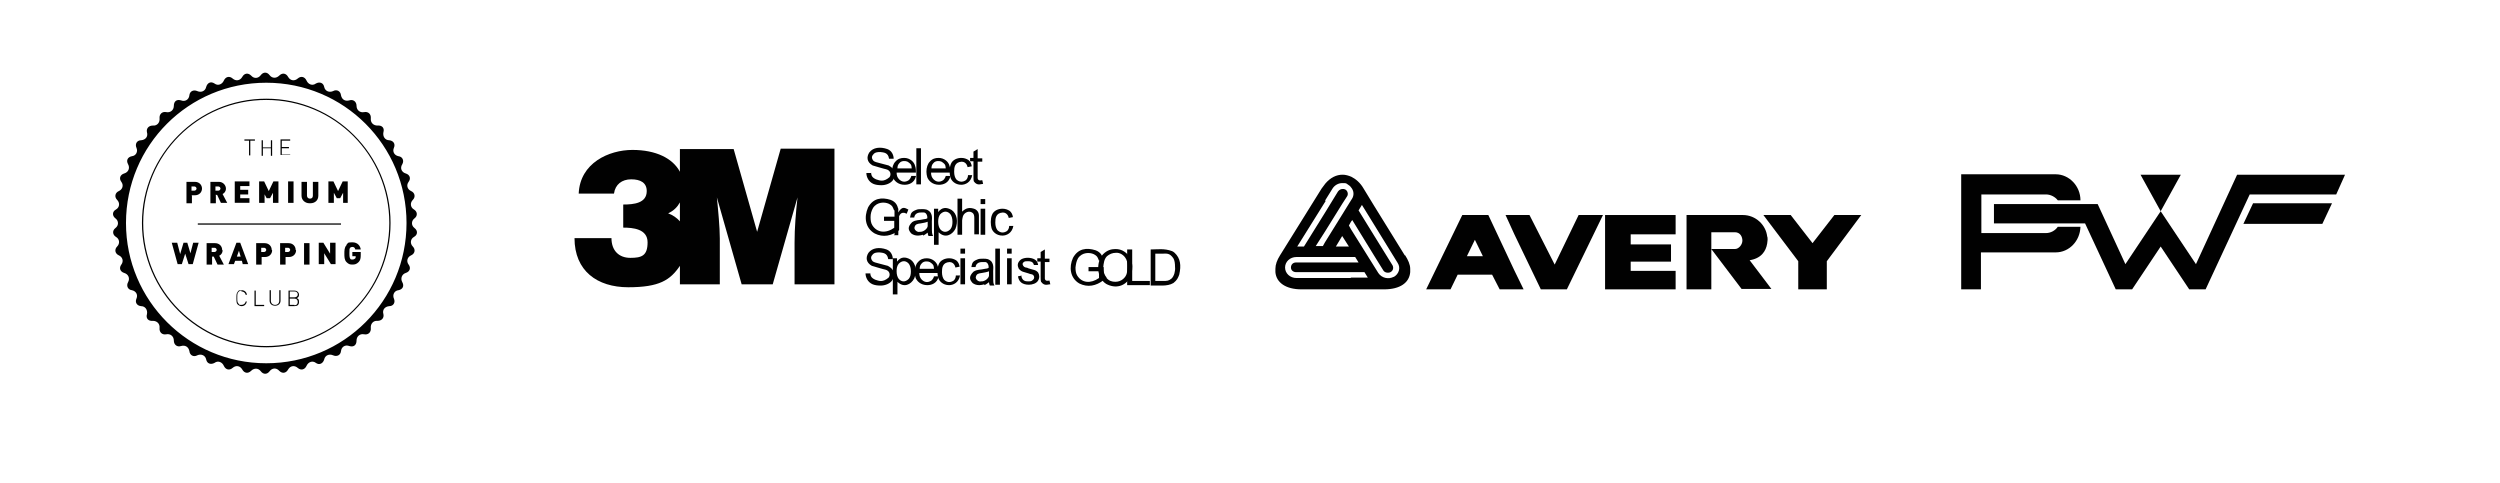
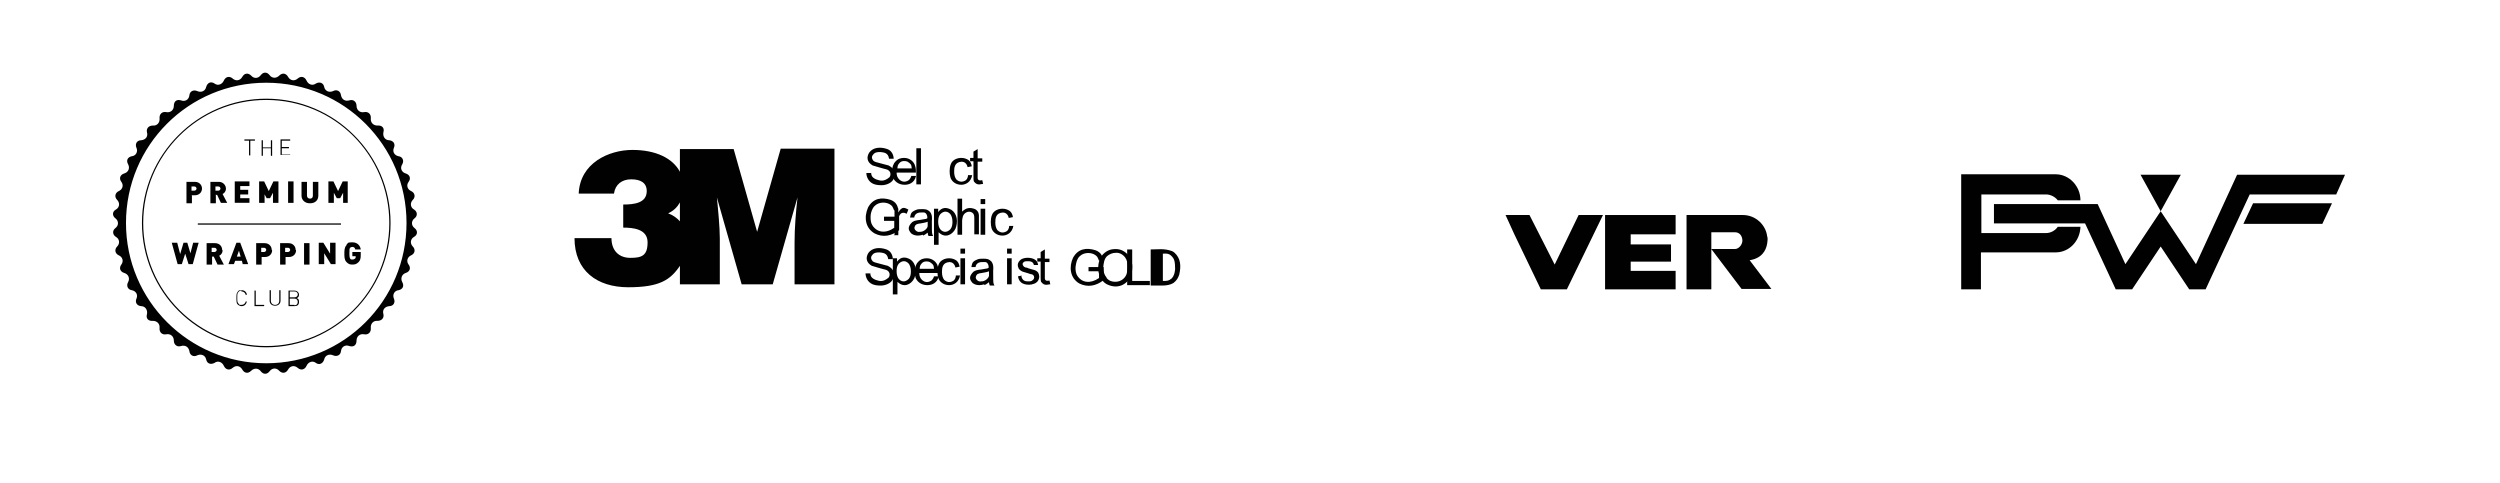
<svg xmlns="http://www.w3.org/2000/svg" id="Layer_1" data-name="Layer 1" viewBox="0 0 595.3 115.1">
  <defs>
    <style>      .cls-1, .cls-2 {        fill: #010101;        stroke-width: 0px;      }      .cls-2 {        fill-rule: evenodd;      }    </style>
  </defs>
  <g>
    <polygon class="cls-1" points="370.2 63 364.2 51.2 360.6 51.2 358.5 51.2 360.6 55.8 366.9 68.9 373.1 68.9 381.7 51.2 375.9 51.2 370.2 63" />
-     <path class="cls-1" d="M354.4,51.2h-6.2l-8.6,17.7h5.8l1.7-3.5h8.2l1.8,3.5h5.7l-2.2-4.5-6.2-13.2ZM351.2,61h-1.9l1.9-3.9h0c0,0,1.9,3.9,1.9,3.9h-1.9Z" />
    <polygon class="cls-1" points="382.2 68.9 399 68.9 399 64.5 388.3 64.5 388.3 62.3 397.9 62.3 397.9 58.2 388.3 58.2 388.3 55.8 399 55.8 399 51.2 382.2 51.2 382.2 68.9" />
-     <polygon class="cls-1" points="431.6 57.9 426.4 51.2 420.8 51.2 419.9 51.2 420.8 52.4 428.2 62.2 428.2 68.9 435 68.9 435 62.2 443.2 51.2 436.8 51.2 431.6 57.9" />
    <path class="cls-1" d="M416.4,62c3-.4,4.1-2.2,4.4-4,0-.3.1-.6.1-.9s0-.6-.1-.8c-.3-2.7-2.7-5.1-5.8-5.1h-13.4v17.7h5.9v-13.6h5.6c1.3,0,1.8,1.1,1.8,2s-.8,2-1.8,2h-5.6l7.2,9.5h7.1l-.9-1.2-4.4-5.8Z" />
-     <path class="cls-1" d="M334.5,60.8l-7.3-11.8-2.5-4.1c-.8-1.4-1.9-2.3-2.9-2.8-.7-.3-1.4-.5-2.1-.5-1.5,0-2.9.7-4.1,2.1-.3.4-.6.8-.9,1.2l-9.9,15.9c-.7,1.1-1.1,2.2-1.1,3.2v.8c.2,2.5,2.5,4.1,6.2,4.1h19.7c3.8,0,6-1.6,6.2-4.1v-.8c0-1-.5-2.1-1.2-3.2ZM315.5,47.8l1.8-2.9c.5-.8,1.4-1.3,2.3-1.3s.9,0,1.3.3c.3.2.6.4.8.7.7.8.8,1.9.2,2.8l-.2.3-2.1,3.4-4.1,6.6-.5.9h-1.7l2.3-3.6,4.1-6.6,1.1-1.7c.3-.5.1-1.3-.5-1.6-.2-.1-.4-.1-.6-.1-.4,0-.8.2-1.1.6l-3,4.9-5.1,8.2h-1.6l6.8-10.9ZM321.2,58.7h-3.1l1.5-2.5,1.6,2.5ZM321.7,66.2h-13c-1.5,0-2.7-1.1-2.7-2.5s1.2-2.5,2.7-2.5h14l.8,1.3h-14.9c-.7,0-1.2.5-1.2,1.2s.6,1.1,1.2,1.1h16.3s.8,1.3.8,1.3h-4.1ZM331.9,65.9c-1.3.7-2.9.3-3.7-.9l-1-1.6-5.5-8.8-.5-.9.5-.9.3-.4,5.1,8.3,2.3,3.7c.3.5,1.1.7,1.7.4.6-.3.8-1,.5-1.6l-4.4-7.1-3.7-6,.8-1.3,2.9,4.7,5.6,9.1c.8,1.2.3,2.7-1,3.4Z" />
  </g>
  <g>
    <polygon class="cls-1" points="558.4 41.6 532.7 41.6 532.7 41.6 532.7 41.6 522.9 62.9 514.5 50.3 514.5 50.3 514.5 50.3 506.1 62.9 499.5 48.6 499.5 48.6 499.5 48.6 474.8 48.6 474.8 53.2 496.5 53.2 503.8 68.9 507.7 68.9 514.5 58.7 521.3 68.9 525.2 68.9 535.7 46.3 556.3 46.3 558.4 41.6" />
    <path class="cls-1" d="M487.2,46.3c1.1,0,2.2.6,2.8,1.4h5.4c0-3.4-2.7-6.2-5.9-6.2h-22.5v27.4h4.7v-8.8h17.8c3.2,0,5.8-2.7,5.9-6.1h-5.4c-.6.9-1.7,1.5-2.8,1.5h-15.4v-9.2h15.4Z" />
    <polygon class="cls-1" points="555.3 48.4 553 53.3 534.2 53.3 536.5 48.4 555.3 48.4" />
    <polygon class="cls-1" points="514.5 50.3 519.3 41.6 509.7 41.6 514.5 50.3" />
  </g>
  <path class="cls-1" d="M98.7,54.3c-.8-.6-.8-1.7,0-2.3.8-.6.7-1.6-.1-2.1-.9-.5-1-1.6-.3-2.3.7-.7.5-1.7-.4-2.1-.9-.4-1.2-1.4-.6-2.2.6-.8.3-1.7-.7-2-1-.3-1.4-1.3-.8-2.2.5-.9,0-1.8-.9-1.9-1-.2-1.5-1.1-1.1-2,.4-.9-.1-1.7-1.1-1.8-1,0-1.6-.9-1.4-1.9.3-1-.3-1.7-1.4-1.6-1,0-1.7-.7-1.6-1.7.1-1-.6-1.7-1.6-1.5-1,.2-1.8-.5-1.8-1.5,0-1-.8-1.6-1.7-1.3-1,.3-1.8-.2-2-1.2-.1-1-1-1.5-1.9-1-.9.4-1.9,0-2.1-1-.2-1-1.1-1.3-2-.8-.8.6-1.8.2-2.2-.7-.4-.9-1.3-1.2-2.1-.5-.8.7-1.8.5-2.3-.4-.5-.9-1.4-1-2.1-.3-.7.7-1.7.7-2.3-.1-.6-.8-1.5-.8-2.1,0-.6.8-1.6.9-2.3.1-.7-.7-1.6-.6-2.1.3-.5.9-1.5,1.1-2.3.4-.8-.7-1.7-.4-2.1.5-.4.9-1.4,1.3-2.2.7-.9-.6-1.7-.2-2,.8-.2,1-1.2,1.4-2.1,1-.9-.4-1.8,0-1.9,1-.1,1-1,1.6-2,1.2-1-.3-1.7.2-1.7,1.3,0,1-.8,1.7-1.8,1.5-1-.2-1.7.5-1.6,1.5.1,1-.6,1.8-1.6,1.7-1,0-1.6.7-1.4,1.6.3,1-.3,1.8-1.4,1.9-1,0-1.5.9-1.1,1.8.4.9-.1,1.9-1.1,2-1,.2-1.4,1-.9,1.9.5.9.1,1.9-.9,2.2-1,.3-1.3,1.2-.7,2,.6.8.3,1.8-.6,2.2-.9.4-1.1,1.4-.4,2.1.7.7.6,1.8-.3,2.3-.9.5-.9,1.5-.1,2.1.8.6.8,1.7,0,2.3-.8.6-.7,1.6.1,2.1.9.5,1,1.6.3,2.3-.7.7-.5,1.7.4,2.1.9.4,1.2,1.4.6,2.2-.6.8-.3,1.7.7,2,1,.3,1.4,1.3.9,2.2-.5.9,0,1.8.9,1.9,1,.2,1.5,1.1,1.1,2-.4.9.1,1.7,1.1,1.8,1,0,1.6.9,1.4,1.9-.3,1,.3,1.7,1.4,1.6,1,0,1.7.7,1.6,1.7-.1,1,.6,1.7,1.6,1.5,1-.2,1.8.5,1.8,1.5,0,1,.8,1.6,1.7,1.3,1-.3,1.8.2,2,1.2.1,1,1,1.5,1.9,1,.9-.4,1.9,0,2.1,1,.2,1,1.1,1.3,2,.8.8-.6,1.8-.2,2.2.7.4.9,1.3,1.2,2.1.5.8-.7,1.8-.5,2.3.4.5.9,1.4,1,2.1.3.7-.7,1.7-.7,2.3.1.6.8,1.5.8,2.1,0,.6-.8,1.6-.9,2.3-.1.7.7,1.6.6,2.1-.3.5-.9,1.5-1.1,2.3-.4.8.7,1.7.4,2.1-.5.4-.9,1.4-1.3,2.2-.7.8.6,1.7.2,2-.8.2-1,1.2-1.4,2.1-1,.9.4,1.8,0,1.9-1,.1-1,1-1.6,2-1.2,1,.3,1.7-.2,1.7-1.3,0-1,.8-1.7,1.8-1.5,1,.2,1.7-.5,1.6-1.5-.1-1,.6-1.8,1.6-1.7,1,0,1.6-.7,1.4-1.6-.3-1,.3-1.8,1.4-1.9,1,0,1.5-.9,1.1-1.8-.4-.9.1-1.9,1.1-2,1-.2,1.4-1,.9-1.9-.5-.9-.1-1.9.8-2.2,1-.3,1.3-1.2.7-2-.6-.8-.3-1.8.6-2.2.9-.4,1.1-1.4.4-2.1-.7-.7-.6-1.8.3-2.3.9-.5.9-1.5.1-2.1ZM63.4,86.5c-18.4,0-33.4-14.9-33.4-33.4s14.9-33.4,33.4-33.4,33.4,14.9,33.4,33.4-14.9,33.4-33.4,33.4ZM47.1,53.5h34.1v-.3h-34.1v.3ZM45.6,46.5h.8c1.1,0,1.7-.8,1.7-1.6s-.6-1.6-1.7-1.6h-2v5.1h1.3v-1.8ZM45.6,44.4h.7c.3,0,.5.3.5.5s-.2.5-.5.5h-.7v-1ZM51.3,46.4h.4l.9,1.9h1.5l-1.1-2.1c.4-.2.8-.6.8-1.3s-.6-1.6-1.7-1.6h-2v5.1h1.3v-1.9ZM51.3,44.4h.7c.3,0,.5.3.5.5s-.2.5-.5.5h-.7v-1ZM59.4,47.2h-2.2v-.9h1.9v-1.1h-1.9v-.9h2.2v-1.1h-3.5v5.1h3.5v-1.1ZM62.8,45.9l.7,1.3h.8l.7-1.3v2.4h1.3v-5.1h-1.2l-1.1,2.3-1.1-2.3h-1.2v5.1h1.3v-2.4ZM68.6,48.3h1.3v-5.1h-1.3v5.1ZM73.9,48.4c1.1,0,1.9-.7,1.9-1.8v-3.3h-1.3v3.3c0,.5-.3.7-.7.7s-.7-.3-.7-.7v-3.3h-1.3v3.3c0,1.1.9,1.8,1.9,1.8ZM82.8,48.3v-5.1h-1.2l-1.1,2.3-1.1-2.3h-1.2v5.1h1.3v-2.4l.7,1.3h.8l.7-1.3v2.4h1.3ZM45.4,60.5l-.8-2.7h-.9l-.8,2.7-.7-2.7h-1.3l1.4,5.1h1l.8-2.5.8,2.5h1l1.4-5.1h-1.3l-.7,2.7ZM52.9,59.5c0-.8-.6-1.6-1.7-1.6h-2v5.1h1.3v-1.9h.4l.9,1.9h1.5l-1.1-2.1c.4-.2.8-.6.8-1.3ZM51.1,60h-.7v-1h.7c.3,0,.5.3.5.5s-.2.5-.5.5ZM56.3,57.8l-1.9,5.1h1.3l.3-.8h1.6l.2.8h1.3l-1.9-5.1h-1ZM56.4,61.1l.5-1.4.4,1.4h-.9ZM64.7,59.5c0-.8-.6-1.6-1.7-1.6h-2v5.1h1.3v-1.8h.8c1.1,0,1.7-.8,1.7-1.6ZM62.9,60h-.7v-1h.7c.3,0,.5.3.5.5s-.2.5-.5.5ZM70.4,59.5c0-.8-.6-1.6-1.7-1.6h-2v5.1h1.3v-1.8h.8c1.1,0,1.7-.8,1.7-1.6ZM68.6,60h-.7v-1h.7c.3,0,.5.3.5.5s-.2.5-.5.5ZM72.4,63h1.3v-5.1h-1.3v5.1ZM78.6,60.4l-1.6-2.6h-1.1v5.1h1.3v-2.6l1.6,2.6h1.1v-5.1h-1.3v2.6ZM82.5,58.4c-.5.5-.5,1.3-.5,2s0,1.5.5,2,.8.6,1.4.6,1-.1,1.5-.6c.4-.4.5-.9.5-1.7v-.7h-2v1h.8c0,.3,0,.5-.2.6-.1.1-.3.2-.6.2s-.4,0-.5-.2c-.1-.2-.2-.3-.2-1.3s0-1.1.2-1.3c0-.1.3-.2.5-.2.4,0,.6.2.7.6h1.3c-.1-.8-.7-1.7-2-1.7s-1,.2-1.4.6ZM57.5,69.4c.5,0,.9.3,1,.8h.3c-.1-.7-.6-1.1-1.3-1.1s-.7.1-.9.4c-.3.3-.3.7-.3,1.5s0,1.2.3,1.5c.2.2.6.4.9.4.7,0,1.1-.4,1.3-1.1h-.3c-.1.5-.5.8-1,.8s-.5,0-.7-.3c-.3-.3-.3-.6-.3-1.4s0-1.1.3-1.4c.2-.2.4-.3.7-.3ZM60.9,69.2h-.3v3.7h2.3v-.3h-2v-3.5ZM66.5,71.6c0,.6-.4,1-1,1s-1-.4-1-1v-2.5h-.3v2.5c0,.7.5,1.2,1.3,1.2s1.3-.5,1.3-1.2v-2.5h-.3v2.5ZM70.6,71c.4-.1.6-.4.6-.8,0-.6-.5-1-1.1-1h-1.4v3.7h1.4c.7,0,1.1-.3,1.1-1s-.2-.8-.6-.9ZM69,69.4h1.1c.4,0,.8.2.8.7s-.4.7-.8.7h-1.1v-1.4ZM70.1,72.6h-1.1v-1.5h1.1c.5,0,.8.3.8.8s-.3.8-.8.8ZM59.3,37h.3v-3.5h1.1v-.3h-2.5v.3h1.1v3.5ZM62.6,35.3h1.9v1.8h.3v-3.7h-.3v1.7h-1.9v-1.7h-.3v3.7h.3v-1.8ZM69.1,36.8h-2v-1.5h1.7v-.3h-1.7v-1.5h2v-.3h-2.3v3.7h2.3v-.3ZM63.4,23.5c-16.3,0-29.6,13.3-29.6,29.6s13.3,29.6,29.6,29.6,29.6-13.3,29.6-29.6-13.3-29.6-29.6-29.6ZM63.4,82.4c-16.1,0-29.3-13.1-29.3-29.3s13.1-29.3,29.3-29.3,29.3,13.1,29.3,29.3-13.1,29.3-29.3,29.3Z" />
  <g>
    <path class="cls-1" d="M161.9,52.7c-.7-.8-1.7-1.5-2.8-1.9,1.3-.6,2.2-1.5,2.8-2.6v4.5ZM180.4,55.6l-5.7-20.1h-12.8v5.4c-1.7-3.2-5.7-5.2-11.3-5.2s-12.5,3.1-12.8,10.4h8.4c.3-2.2,1.9-3.4,4.1-3.4s3.7.8,3.7,2.8c0,2.9-3.1,3.2-5.6,3.2v5.5c2.3,0,5.8.3,5.8,3.5s-1.4,3.7-4.1,3.7-4.5-1.7-4.5-4.7h-8.8c0,7.8,5.4,11.7,12.8,11.7s10-1.7,12.3-5.1v4.4h9.5v-10.9c0-2.6-.4-6.9-.7-9.8h0l5.9,20.7h7.4l5.9-20.7h0c-.4,3.7-.7,7.2-.7,10.8v9.9h9.5v-32.3h-12.8l-5.7,20.1Z" />
    <path class="cls-1" d="M207.4,41c.1.7.1,1.2,1.2,1.7.9.3,1.8.7,3.2-.5.4-.5.4-1.6-.8-1.9-.2,0-.7-.2-1.5-.4-.6-.2-1.1-.3-1.7-.5-1.4-.8-1.5-2-.8-3.1.9-1.2,2.6-1.4,4.3-.8,1.1.4,1.5,1.5,1.5,2.3h-1.1c-.2-1.5-1.3-1.5-2.1-1.6-.7,0-1.2.1-1.5.4-.5.5-.7,1-.1,1.7.2.2.8.4,1.7.6.7.2,1.2.3,1.9.5,1.7.9,1.8,2.1,1.1,3.4-.6.9-1.8,1.3-2.8,1.3-.8,0-1.4-.1-1.9-.3-1.2-.5-1.7-1.7-1.7-2.6h1.1Z" />
    <path class="cls-2" d="M218.1,42c-.4,1.6-1.7,2-2.7,2-1.6,0-2.5-1-2.8-1.8-.1-.4-.2-.8-.2-1.3,0-1,.3-1.9.8-2.4.6-.7,1.3-.9,2.1-.9,1.4,0,2.4,1,2.6,1.9.2.5.2,1.1.2,1.6h-4.6c0,.7.2,1.2.6,1.6.6.6,1.4.8,2.3.2.3-.3.5-.6.6-1h1.1ZM217.1,40.1c-.1-.6.1-.9-1-1.6-.4-.2-1.4-.3-1.9.3-.4.4-.5.8-.5,1.3h3.5Z" />
    <rect class="cls-1" x="218.2" y="35.3" width="1.1" height="8.6" />
-     <path class="cls-2" d="M226.3,42c-.4,1.6-1.7,2-2.7,2-1.6,0-2.5-1-2.8-1.8-.1-.4-.2-.8-.2-1.3,0-1,.3-1.9.8-2.4.6-.7,1.3-.9,2.1-.9,1.4,0,2.4,1,2.6,1.9.2.5.2,1.1.2,1.6h-4.6c0,.7.2,1.2.6,1.6.6.6,1.4.8,2.3.2.3-.3.5-.6.6-1h1.1ZM225.2,40.1c-.1-.6.1-.9-1-1.6-.4-.2-1.4-.3-1.9.3-.4.4-.5.8-.5,1.3h3.5Z" />
    <path class="cls-2" d="M231.5,41.7c-.3,1.7-1.6,2.3-2.6,2.3-1.5,0-2.4-1-2.6-1.8-.2-.7-.3-2.1.1-3.1.4-1.1,1.6-1.5,2.5-1.5.7,0,1.2.2,1.7.5.5.4.7.9.8,1.5l-1,.2c-.2-1-.9-1.3-1.4-1.3-1.7.1-1.8,1.4-1.8,2.4,0,.8.2,1.4.5,1.8.6.6,1.4.8,2.3.2.3-.3.5-.7.5-1.2h1Z" />
    <path class="cls-2" d="M234,43.8c-.5,0-1.3.5-2.1-.6-.1-.3-.1-.7-.1-1.2v-3.6h-.8v-.8h.8v-1.5l1-.6v2.2h1.1v.8h-1.1v3.6c-.1,1,.6.9,1.1.8l.2.9Z" />
    <path class="cls-2" d="M210.5,52.6v-1h3.6s0,3.2,0,3.2c-1.8,1.4-3.8,1.8-5.8.8-2.3-1.3-2.6-3.9-1.6-6.2,1.2-2.2,3.2-2.5,5.4-1.8,1.3.5,1.6,1.4,1.8,2.2l-1,.3c-.3-.7-.3-1.1-1.3-1.6-.9-.4-2.7-.5-3.7,1-.4.7-.6,1.4-.6,2.2,0,.8.1,1.4.4,1.9,1.1,1.8,3.2,2.1,5.3.6v-1.6h-2.5Z" />
    <path class="cls-2" d="M213,55.9v-6.2h.9v.9c.9-1.6,1.6-1.1,2.4-.7l-.4,1c-.5-.3-1.4-.5-1.8.6-.4,1.4-.1,3-.2,4.5h-1.1Z" />
    <path class="cls-2" d="M219.8,55.9c-.4.1-.8.2-1.2.2-.7,0-1.2-.2-1.6-.5-.7-.8-1-1.5.2-2.7.9-.6,1.6-.4,2.8-.7.3,0,.6-.1.8-.2.1-.7-.3-1.4-.8-1.4-.2,0-.4,0-.7,0-.9,0-1.5.4-1.6,1.2h-1c.2-.8.1-1.3,1.4-1.8.4-.2.9-.2,1.4-.2.8,0,1.3,0,2,.7.7,1,.3,1.9.4,3.1,0,2,0,2,.3,2.6h-1.1c-.1-.2-.2-.5-.2-.8-.4.3-.8.6-1.1.7ZM220.9,52.8c-.5.2-1.1.3-1.7.4-.8.1-1.2.2-1.4.8-.3.7.7,1.4,1.2,1.2.9.1,1.9-.8,1.9-1.4,0-.3,0-.6,0-1Z" />
    <path class="cls-2" d="M222.4,58.3v-8.6h1v.8c.9-1.2,2-1.2,3.2-.5,1.3.9,1.6,2.8.9,4.5-.8,1.5-2.5,2.3-4,.8v3h-1.1ZM223.9,54.6c.6.7,1.5.9,2.4,0,.4-.5.5-1.1.5-1.8,0-.8-.2-1.4-.5-1.8-.6-.7-1.5-.9-2.4,0-.4.5-.5,1.1-.5,1.8,0,.8.2,1.4.5,1.8Z" />
    <path class="cls-2" d="M228,55.9v-8.6h1.1v3.1c.9-.9,1.8-1.1,3.1-.6,1,.6.9,1.4.9,2.1v3.9h-1.1v-3.9c0-.5-.1-.9-.3-1.1-.5-.5-1.2-.5-1.8-.1-.7.5-.7,1.2-.8,1.8v3.4h-1.1Z" />
    <path class="cls-2" d="M233.5,48.6v-1.2h1.1v1.2h-1.1ZM233.5,55.9v-6.2h1.1v6.2h-1.1Z" />
    <path class="cls-2" d="M241.3,53.8c-.3,1.7-1.6,2.3-2.6,2.3-1.5,0-2.4-1-2.6-1.8-.2-.7-.3-2.1.1-3.1.4-1.1,1.6-1.5,2.5-1.5.7,0,1.2.2,1.7.5.5.4.7.9.8,1.5l-1,.2c-.2-1-.9-1.3-1.4-1.3-1.7.1-1.8,1.4-1.8,2.4,0,.8.2,1.4.5,1.8.6.6,1.4.8,2.3.2.3-.3.5-.7.5-1.2h1Z" />
    <path class="cls-2" d="M207.2,64.9c.1.7.1,1.2,1.2,1.7.9.3,1.8.7,3.2-.5.4-.5.4-1.6-.8-1.9-.2,0-.7-.2-1.5-.4-.6-.2-1.1-.3-1.7-.5-1.4-.8-1.5-2-.8-3.1.9-1.2,2.6-1.4,4.3-.8,1.1.4,1.5,1.5,1.5,2.3h-1.1c-.2-1.5-1.3-1.5-2.1-1.6-.7,0-1.2.1-1.5.4-.5.5-.7,1-.1,1.7.2.2.8.4,1.7.6.7.2,1.2.3,1.9.5,1.7.9,1.8,2.1,1.1,3.4-.6.9-1.8,1.3-2.8,1.3-.8,0-1.4-.1-1.9-.3-1.2-.5-1.7-1.7-1.7-2.6h1.1Z" />
    <path class="cls-2" d="M212.6,70.1v-8.6h1v.8c.9-1.2,2-1.2,3.2-.5,1.3.9,1.6,2.8.9,4.5-.8,1.5-2.5,2.3-4,.8v3h-1.1ZM214,66.4c.6.7,1.5.9,2.4,0,.4-.5.5-1.1.5-1.8,0-.8-.2-1.4-.5-1.8-.6-.7-1.5-.9-2.4,0-.4.5-.5,1.1-.5,1.8,0,.8.2,1.4.5,1.8Z" />
    <path class="cls-2" d="M223.5,65.9c-.4,1.6-1.7,2-2.7,2-1.6,0-2.5-1-2.8-1.8-.1-.4-.2-.8-.2-1.3,0-1,.3-1.9.8-2.4.6-.7,1.3-.9,2.1-.9,1.4,0,2.4,1,2.6,1.9.2.5.2,1.1.2,1.6h-4.6c0,.7.2,1.2.6,1.6.6.6,1.4.8,2.3.2.3-.3.5-.6.6-1h1.1ZM222.4,64c-.1-.6.1-.9-1-1.6-.4-.2-1.4-.3-1.9.3-.4.4-.5.8-.5,1.3h3.5Z" />
    <path class="cls-2" d="M228.6,65.6c-.3,1.7-1.6,2.3-2.6,2.3-1.5,0-2.4-1-2.6-1.8-.2-.7-.3-2.1.1-3.1.4-1.1,1.6-1.5,2.5-1.5.7,0,1.2.2,1.7.5.5.4.7.9.8,1.5l-1,.2c-.2-1-.9-1.3-1.4-1.3-1.7.1-1.8,1.4-1.8,2.4,0,.8.2,1.4.5,1.8.6.6,1.4.8,2.3.2.3-.3.5-.7.5-1.2h1Z" />
    <path class="cls-2" d="M228.7,60.4v-1.2h1.1v1.2h-1.1ZM228.7,67.7v-6.2h1.1v6.2h-1.1Z" />
    <path class="cls-2" d="M234.4,67.7c-.4.1-.8.2-1.2.2-.7,0-1.2-.2-1.6-.5-.7-.8-1-1.5.2-2.7.9-.6,1.6-.4,2.8-.7.3,0,.6-.1.8-.2.1-.7-.3-1.4-.8-1.4-.2,0-.4,0-.7,0-.9,0-1.5.4-1.6,1.2h-1c.2-.8.1-1.3,1.4-1.8.4-.2.9-.2,1.4-.2.8,0,1.3,0,2,.7.7,1,.3,1.9.4,3.1,0,2,0,2,.3,2.6h-1.1c-.1-.2-.2-.5-.2-.8-.4.3-.8.6-1.1.7ZM235.5,64.6c-.5.2-1.1.3-1.7.4-.8.1-1.2.2-1.4.8-.3.7.7,1.4,1.2,1.2.9.1,1.9-.8,1.9-1.4,0-.3,0-.6,0-1Z" />
-     <rect class="cls-1" x="237" y="59.2" width="1.1" height="8.6" />
    <path class="cls-2" d="M239.8,60.4v-1.2h1.1v1.2h-1.1ZM239.8,67.7v-6.2h1.1v6.2h-1.1Z" />
    <path class="cls-2" d="M243.2,65.7c.2,1.2,1,1.3,1.6,1.3.5,0,.8,0,1.1-.3.6-.4.4-1.3-.3-1.4-.2,0-.4-.1-.7-.2-1.2-.4-1.6-.3-2.3-1.1-.3-.6-.5-1.4.5-2.2.6-.4,1.8-.6,2.9-.2,1,.4,1.1,1,1.2,1.5h-1c-.2-.8-.8-.9-1.4-.9-.5,0-.8,0-1,.2-.7.4,0,1.3.5,1.3.2,0,.4.1.6.2,1.2.4,1.7.3,2.3,1,.3.5.4,1.2,0,1.9-.4.7-1.4,1-2.2,1-.8,0-1.4-.2-1.8-.5-.5-.4-.7-.9-.8-1.5l1-.2Z" />
    <path class="cls-2" d="M250,67.7c-.5,0-1.3.5-2.1-.6-.1-.3-.1-.7-.1-1.2v-3.6h-.8v-.8h.8v-1.5l1-.6v2.2h1.1v.8h-1.1v3.6c-.1,1,.6.9,1.1.8l.2.9Z" />
    <path class="cls-2" d="M259.2,64.6v-1h3.6s0,3.1,0,3.1c-1.8,1.4-3.8,1.8-5.8.8-2.2-1.3-2.5-3.9-1.5-6.1,1.2-2.2,3.2-2.5,5.4-1.8,1.3.5,1.6,1.4,1.8,2.2l-1,.3c-.3-.7-.3-1.1-1.3-1.6-.9-.4-2.7-.5-3.7,1-.4.7-.5,1.4-.6,2.2,0,.8.1,1.4.4,1.9,1.1,1.8,3.2,2,5.2.6v-1.6h-2.5Z" />
    <path class="cls-2" d="M262.7,60.5c.9-.9,1.9-1.2,2.9-1.2.8,0,1.5.2,2.1.6,2,1.3,2.4,3.8,1.4,6.2-1.2,2.1-3.5,2.7-5.7,1.5-1.3-.8-1.9-2.4-1.9-3.7,0-1.4.4-2.5,1.1-3.3ZM263.5,66.2c.6.7,1.3.9,2.1.9,1.5,0,2.5-1.1,2.7-2,.2-.7.4-2.2-.1-3.3-.5-1.1-1.6-1.7-2.5-1.6-.8,0-1.5.3-2.1.8-.7.7-.8,1.7-.9,2.7,0,1,.3,1.8.8,2.4Z" />
    <polygon class="cls-2" points="268.4 67.9 268.4 59.4 269.6 59.4 269.6 66.9 273.8 66.9 273.8 67.9 268.4 67.9" />
-     <path class="cls-2" d="M274,67.9v-8.5c1.6,0,3.2-.3,5.1.4.2.1.4.2.6.4,1.4,1.3,1.6,3,1.1,5.2-.3.8-.5,1.3-1.4,2-1.5.9-3.6.5-5.4.6ZM275.1,66.9h1.8c1,0,1.4,0,2.1-.6.6-.6.9-1.8.8-2.7,0-.9-.1-1.6-.4-2.1-.9-1.3-1.6-1.1-2.5-1.1h-1.8v6.5Z" />
+     <path class="cls-2" d="M274,67.9v-8.5c1.6,0,3.2-.3,5.1.4.2.1.4.2.6.4,1.4,1.3,1.6,3,1.1,5.2-.3.8-.5,1.3-1.4,2-1.5.9-3.6.5-5.4.6ZM275.1,66.9h1.8c1,0,1.4,0,2.1-.6.6-.6.9-1.8.8-2.7,0-.9-.1-1.6-.4-2.1-.9-1.3-1.6-1.1-2.5-1.1v6.5Z" />
  </g>
</svg>